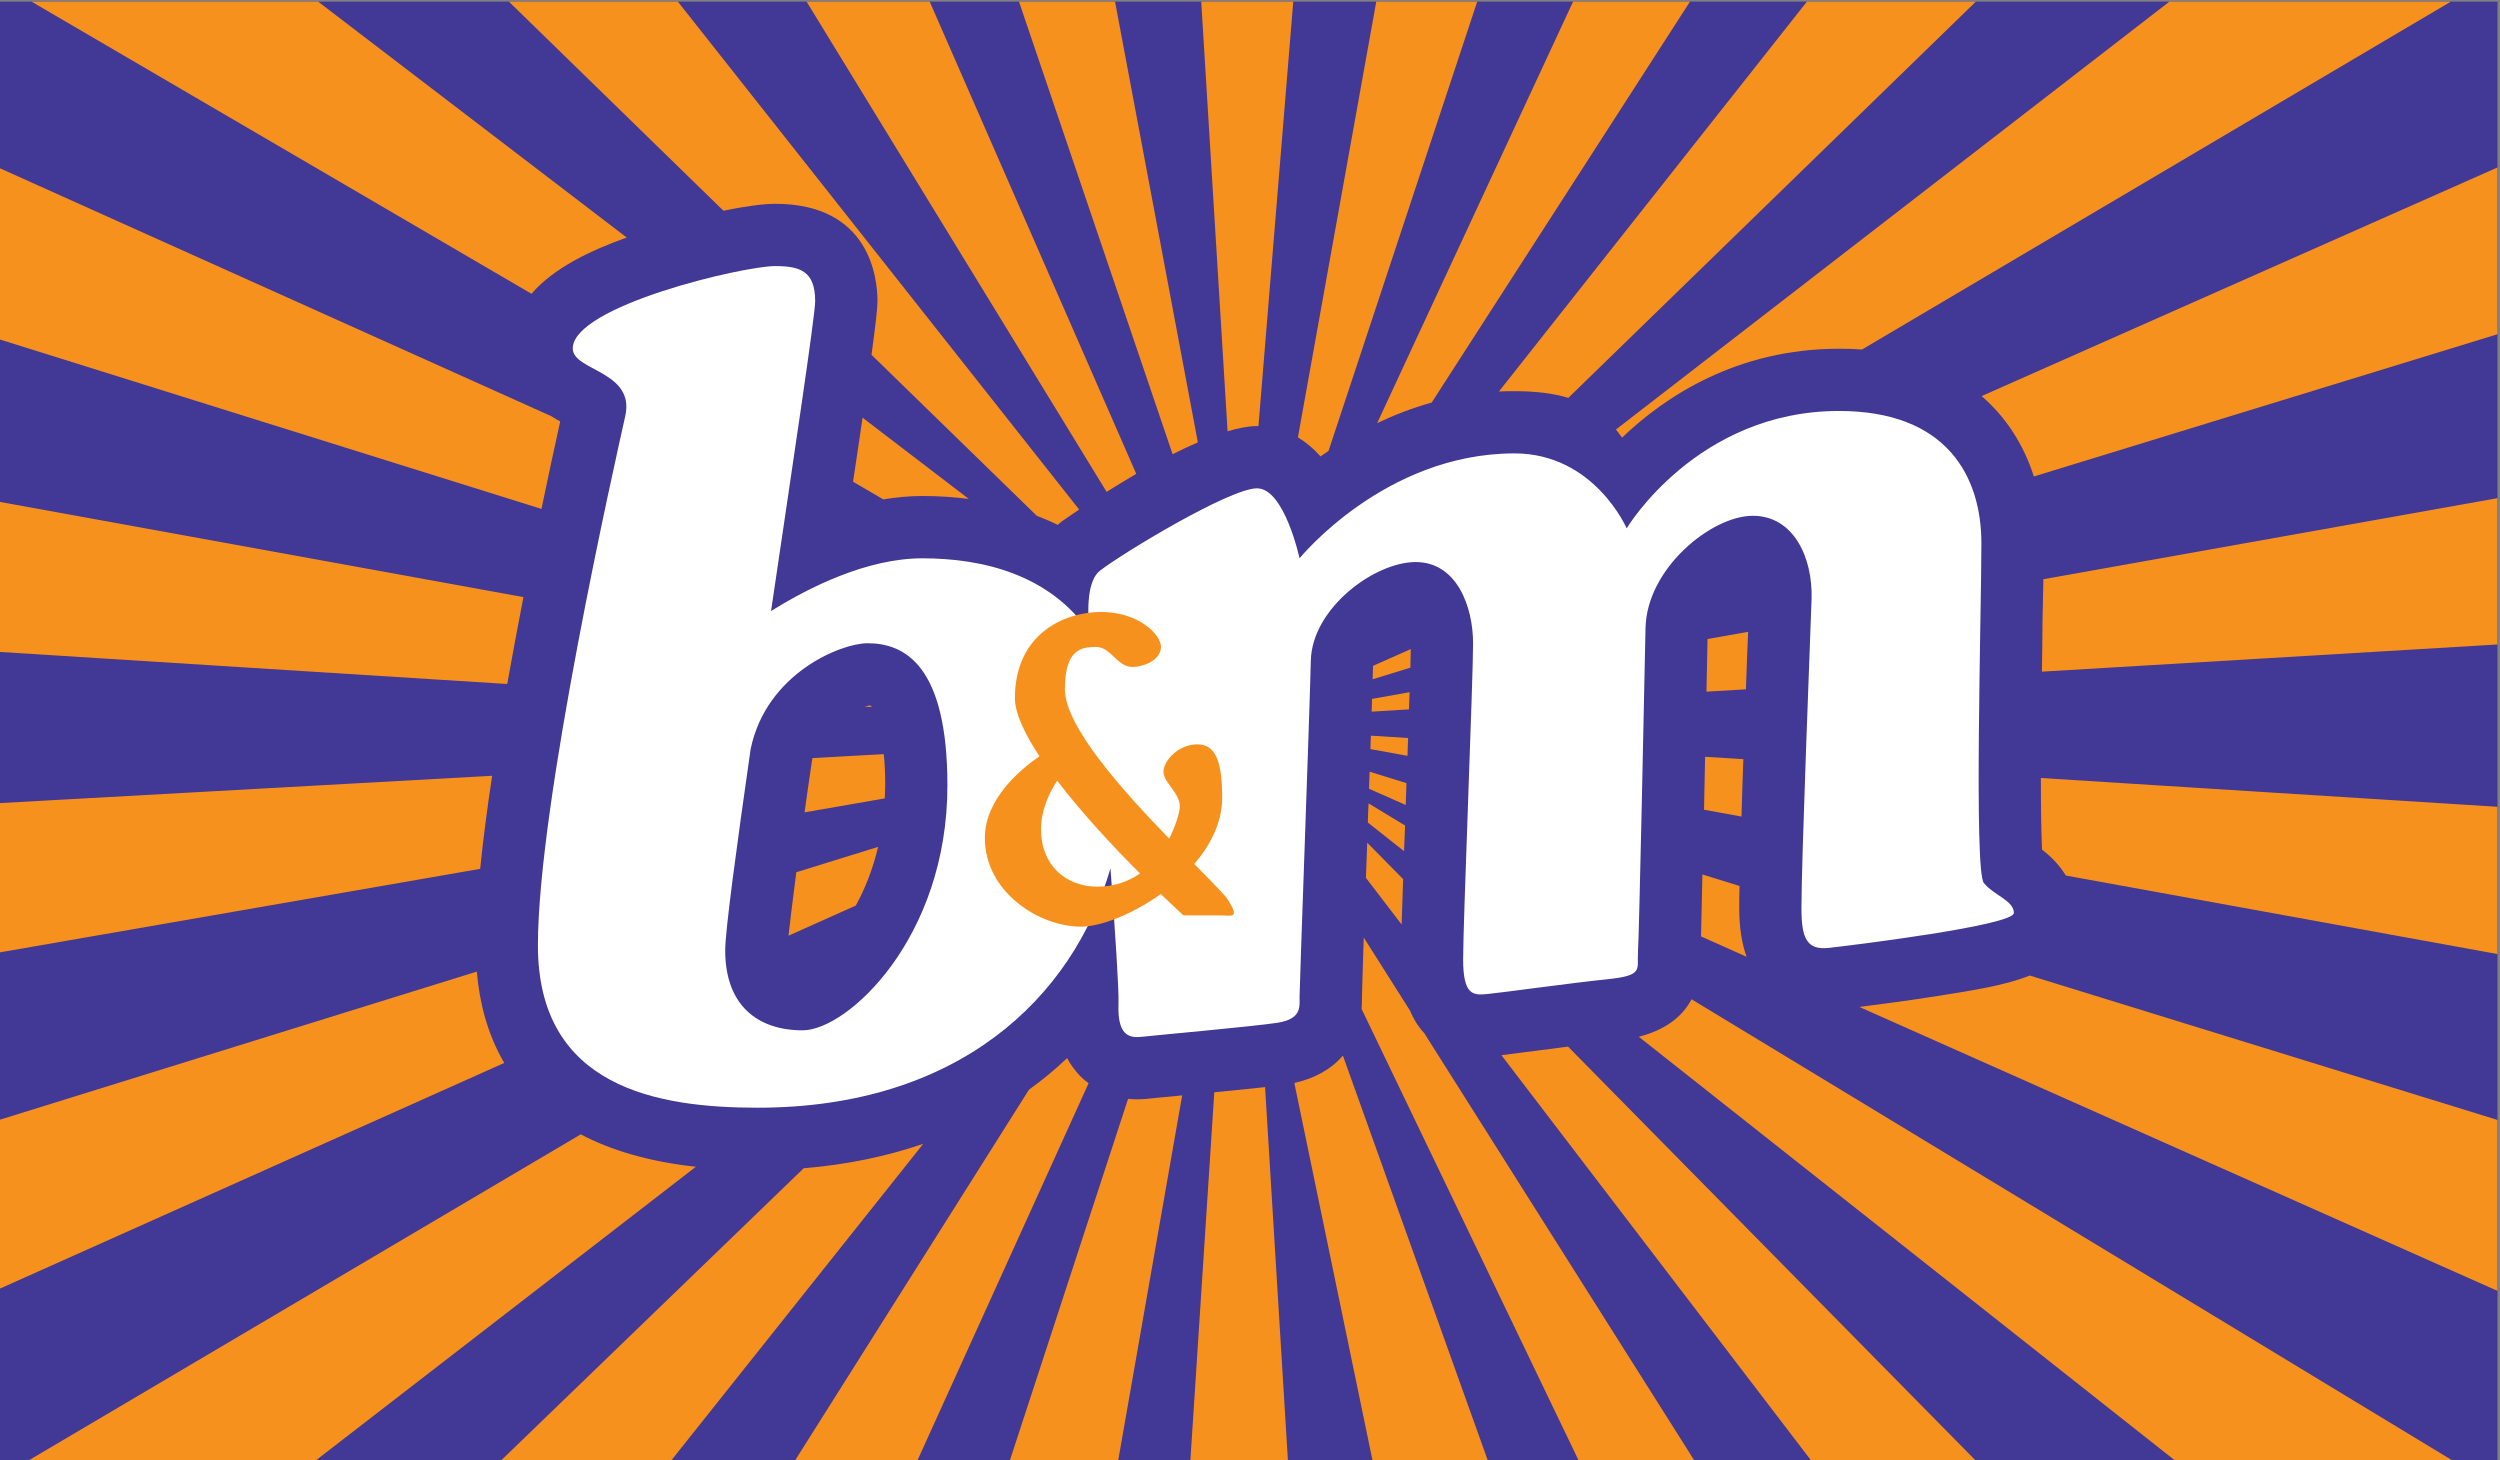
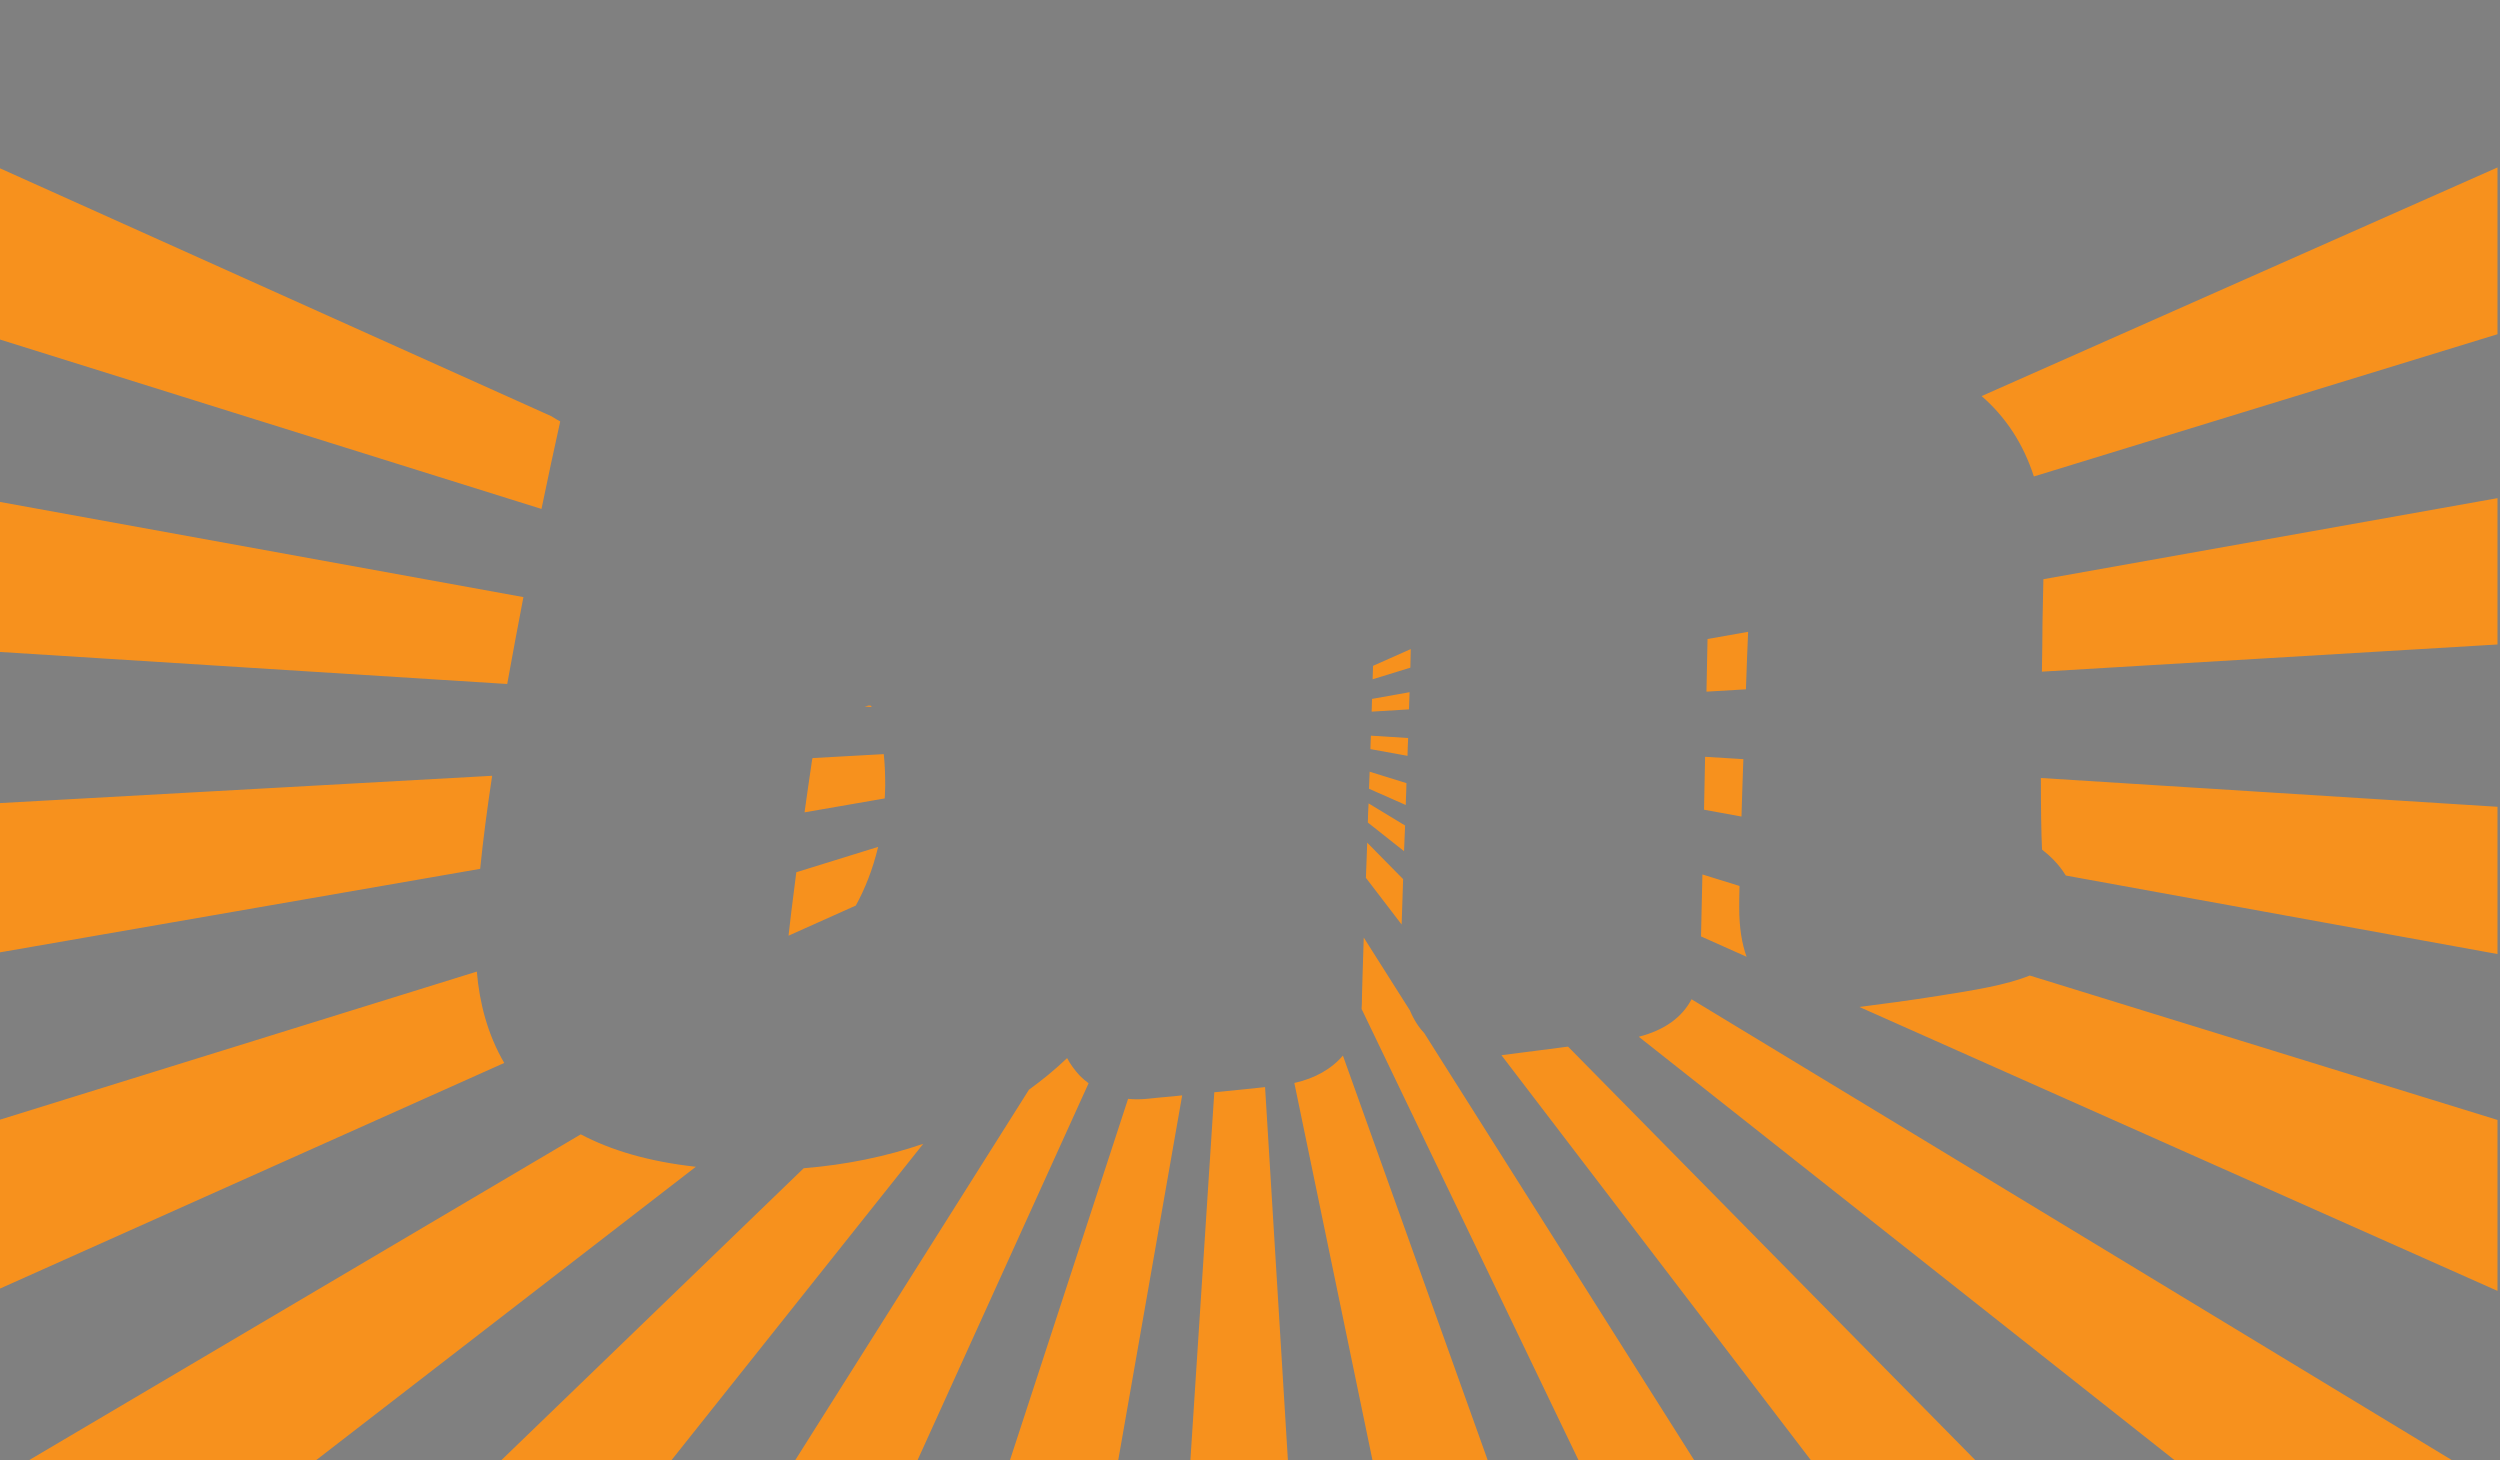
<svg xmlns="http://www.w3.org/2000/svg" width="100%" height="100%" viewBox="0 0 1534 896" version="1.1" xml:space="preserve" style="fill-rule:evenodd;clip-rule:evenodd;stroke-linejoin:round;stroke-miterlimit:2;">
  <rect x="0" y="0" width="1534" height="896" fill="#808080" stroke="none" />
  <g transform="matrix(4.167,0,0,4.167,0,0)">
-     <rect x="0" y="0.24" width="367.76" height="214.76" style="fill:rgb(66,56,149);fill-rule:nonzero;" />
-     <path d="M150.047,0.24L172.67,66.885C173.895,66.266 175.16,65.66 176.387,65.141L164.191,0.24L150.047,0.24ZM180.764,63.506C182.367,63.031 183.857,62.742 185.1,62.742C185.188,62.742 185.229,62.754 185.309,62.754L190.436,0.24L176.883,0.24L180.764,63.506ZM74.935,0.24L106.523,31.026C109.547,30.416 112.283,30.012 114.143,30.012C128.117,30.012 129.211,40.975 129.211,44.338C129.211,45.367 128.973,47.503 128.332,52.248L152.666,75.951C153.723,76.36 154.752,76.795 155.742,77.285C155.938,77.127 156.119,76.957 156.33,76.799C156.375,76.772 157.324,76.084 158.908,75.03L99.816,0.24L74.935,0.24ZM4.64,0.24L78.259,43.256C81.564,39.435 86.97,36.879 92.287,34.977L46.845,0.24L4.64,0.24ZM118.77,0.24L162.949,72.422C164.305,71.578 165.773,70.682 167.316,69.774L136.899,0.24L118.77,0.24ZM319.449,0.24L237.949,63.246C238.254,63.629 238.561,64.033 238.846,64.447C245.191,58.367 255.791,51.352 270.799,51.352C271.951,51.352 273.076,51.381 274.18,51.469L360.891,0.24L319.449,0.24ZM202.658,0.24L191.121,64.406C192.313,65.123 193.432,66.055 194.449,67.209C194.83,66.926 195.223,66.664 195.635,66.383L217.523,0.24L202.658,0.24ZM125.613,70.936L130.072,73.537C131.971,73.221 133.91,73.037 135.834,73.037C138.201,73.037 140.461,73.192 142.654,73.465L127.014,61.504C126.615,64.219 126.166,67.338 125.613,70.936ZM231.639,0.24L202.789,62.305C205.243,61.133 207.934,60.082 210.822,59.274L248.854,0.24L231.639,0.24ZM266.074,0.24L220.723,57.647C221.469,57.61 222.234,57.6 223.004,57.6C226.215,57.6 228.797,57.934 230.936,58.588L290.947,0.24L266.074,0.24Z" style="fill:rgb(247,145,29);fill-rule:nonzero;" />
    <path d="M178.807,160.84L175.289,215L189.645,215L186.283,160.08C184.227,160.303 181.654,160.566 178.807,160.84ZM169.408,161.754C169.025,161.803 168.26,161.873 167.416,161.873C166.975,161.873 166.537,161.859 166.113,161.806L148.723,215L164.666,215L174.078,161.293C173.666,161.34 173.25,161.385 172.848,161.426C171.107,161.578 169.83,161.697 169.408,161.754ZM118.348,172.025L73.839,215L98.888,215L135.95,168.429C130.518,170.293 124.623,171.517 118.348,172.025ZM159.031,158.428C158.256,157.595 157.607,156.715 157.133,155.808C155.385,157.482 153.51,159.019 151.518,160.459L117.107,215L135.117,215L160.297,159.511C159.855,159.176 159.418,158.824 159.031,158.428ZM85.519,167.035L4.3,215L46.566,215L102.465,171.81C95.46,171.041 89.912,169.355 85.519,167.035ZM190.594,159.469L202.096,215L219.061,215L197.744,155.437C196.066,157.412 193.613,158.801 190.594,159.469ZM285.609,146.615C281.275,147.31 276.828,147.885 273.799,148.277L367.76,190.084L367.76,164.914L298.883,143.648C295.355,145.072 290.736,145.801 285.609,146.615ZM300.762,91.641C300.756,93.688 300.721,96.194 300.676,98.903L367.76,94.901L367.76,73.354L300.893,85.289C300.84,87.17 300.814,89.321 300.762,91.641ZM291.797,58.324C295.355,61.401 297.967,65.399 299.49,70.162L367.76,49.215L367.76,24.658L291.797,58.324ZM300.693,125.103C301.789,125.953 303.16,127.213 304.197,128.925L367.76,140.486L367.76,118.801L300.523,114.562C300.523,118.828 300.576,122.631 300.693,125.103ZM226.309,154.711C223.953,155.017 222.234,155.238 221.088,155.379L266.643,215L290.855,215L230.896,154.115C229.33,154.314 227.732,154.517 226.309,154.711ZM207.616,148.793L200.814,138.054C200.672,142.681 200.551,146.258 200.551,146.818L200.551,146.935C200.551,147.504 200.533,148.039 200.496,148.57L232.43,215L249.459,215L209.715,152.117C208.898,151.256 208.186,150.158 207.616,148.793ZM72.468,114.236L0,118.256L0,140.234L70.707,127.939C71.128,123.715 71.736,119.088 72.468,114.236ZM241.314,152.666L320.193,215L361.031,215L249.084,147.146C247.66,149.844 245.074,151.695 241.314,152.666ZM70.214,143.068L0,164.873L0,189.744L74.25,156.521C71.783,152.293 70.595,147.635 70.214,143.068ZM207.352,108.674L201.867,108.33C201.826,108.967 201.826,109.636 201.799,110.308L207.258,111.299C207.264,110.414 207.324,109.535 207.352,108.674ZM207.563,101.926L202.037,102.914C202.01,103.507 201.998,104.139 201.98,104.791L207.475,104.457C207.5,103.584 207.535,102.732 207.563,101.926ZM128.199,103.904C128.173,103.904 128.063,103.9 127.918,103.892C127.787,103.918 127.582,103.965 127.318,104.045L128.381,104.115C128.302,104.006 128.24,103.939 128.199,103.904ZM206.613,129.453L201.324,124.084C201.264,125.697 201.207,127.316 201.148,128.9C201.131,129.02 201.131,129.136 201.129,129.259L206.393,136.138C206.455,134.24 206.52,131.972 206.613,129.453ZM130.35,115.672C130.35,113.879 130.279,112.349 130.136,111.047L119.656,111.627C119.613,111.732 119.592,111.838 119.574,111.951C119.162,114.781 118.783,117.324 118.471,119.619L130.279,117.57C130.297,116.953 130.35,116.322 130.35,115.672ZM257.256,96.905C257.308,95.502 257.355,94.213 257.414,93.037L251.438,94.096L251.402,95.862C251.357,97.934 251.316,99.928 251.281,101.847L257.092,101.504C257.157,99.908 257.211,98.363 257.256,96.905ZM129.306,124.705L117.258,128.44C116.633,133.189 116.309,136.06 116.111,137.783L126.02,133.344C127.348,130.929 128.514,128.045 129.306,124.705ZM77.074,87.926L0,73.912L0,96.002L74.689,100.719C75.453,96.451 76.265,92.153 77.074,87.926ZM207.738,95.578L202.184,98.047C202.16,98.602 202.156,99.254 202.121,100.026L207.68,98.315C207.697,97.197 207.732,96.27 207.738,95.578ZM82.494,62.059C82.107,61.848 81.644,61.583 81.195,61.291L0,24.785L0,49.998L79.734,74.942C80.695,70.301 81.632,65.936 82.494,62.059ZM206.902,121.56L201.527,118.301C201.475,119.232 201.43,120.172 201.418,121.119L206.748,125.34C206.785,124.113 206.85,122.836 206.902,121.56ZM256.713,111.787L251.08,111.441C251.018,114.264 250.98,116.859 250.922,119.232L256.437,120.24C256.502,117.558 256.622,114.697 256.713,111.787ZM207.025,117.65C207.047,116.875 207.1,116.099 207.1,115.318L201.682,113.633C201.646,114.459 201.621,115.295 201.588,116.146L207,118.537C207.02,118.256 207.025,117.945 207.025,117.65ZM256.104,133.695C256.104,132.892 256.107,131.783 256.148,130.461L250.684,128.767C250.594,132.892 250.514,135.896 250.479,137.89L257.187,140.885C256.502,138.972 256.104,136.631 256.104,133.695Z" style="fill:rgb(247,145,29);fill-rule:nonzero;" />
-     <path d="M118.189,151.717C111.563,151.717 106.787,148.039 106.787,139.947C106.787,137.105 108.423,125.004 110.531,110.308C112.852,99.119 123.873,94.717 127.74,94.717C133.26,94.717 139.508,98.024 139.508,115.672C139.508,138.111 124.813,151.717 118.189,151.717ZM292.121,130.015C290.656,128.176 291.764,89.938 291.764,80.004C291.764,70.074 286.613,60.516 270.799,60.516C249.832,60.516 239.531,77.801 239.531,77.801C239.531,77.801 234.764,66.764 223.004,66.764C203.873,66.764 191.363,82.213 191.363,82.213C191.363,82.213 189.143,71.908 185.1,71.908C181.063,71.908 165.258,81.477 161.959,84.047C160.139,85.455 160.074,89.621 160.408,93.09C154.602,84.662 144.846,82.213 135.828,82.213C127.699,82.213 119.217,86.44 113.539,89.979C116.791,67.91 120.035,46.514 120.035,44.338C120.035,39.926 117.82,39.182 114.143,39.182C109.371,39.182 84.339,45.067 84.339,51.317C84.339,54.623 93.55,54.623 92.074,61.25C90.599,67.875 79.209,118.256 79.209,139.209C79.209,160.168 96.857,163.113 111.563,163.113C140.994,163.113 157.924,147.094 163.52,127.871C164.217,137.256 164.779,145.765 164.701,147.857C164.504,153.006 166.719,152.824 168.398,152.644C170.041,152.455 184.389,151.166 188.063,150.615C191.719,150.054 191.363,148.226 191.363,146.748C191.363,145.273 192.844,105.011 193.021,97.283C193.195,89.569 202.395,82.764 208.461,82.764C214.553,82.764 216.914,89.385 216.914,94.717C216.914,100.043 215.449,135.902 215.449,141.236C215.449,146.562 216.914,146.562 218.93,146.381C220.969,146.197 231.463,144.728 236.803,144.181C242.121,143.631 241.016,142.713 241.195,140.131C241.377,137.562 242.121,101.334 242.305,92.51C242.473,83.68 252.047,75.951 258.101,75.951C264.189,75.951 266.918,82.213 266.76,88.098C266.563,93.979 265.266,126.709 265.266,133.695C265.266,138.111 266.01,139.947 269.316,139.578C272.639,139.209 296.545,136.273 296.545,134.435C296.545,132.592 293.602,131.853 292.121,130.015Z" style="fill:white;fill-rule:nonzero;" />
-     <path d="M153.289,122.111C153.289,119.248 154.523,116.715 155.672,114.961C159.381,119.812 164.074,124.84 167.871,128.621C166.203,129.779 164.152,130.561 161.578,130.561C156.975,130.561 153.289,127.437 153.289,122.111ZM180.879,132.592C180.441,131.853 178.465,129.867 175.854,127.226C178.285,124.39 179.967,121.066 179.967,117.51C179.967,112.183 179.051,109.607 176.291,109.607C173.549,109.607 171.324,111.996 171.324,113.656C171.324,115.318 174.078,116.955 173.697,119.17C173.586,119.96 173.092,121.648 172.168,123.492C165.258,116.373 156.805,106.935 156.805,101.513C156.805,95.633 159.189,95.262 161.402,95.262C163.594,95.262 164.504,98.207 166.719,98.207C168.58,98.207 170.955,97.102 170.955,95.262C170.955,93.418 167.631,90.113 162.143,90.113C156.623,90.113 149.449,93.418 149.449,102.81C149.449,105.053 150.898,108.07 153.061,111.363C150.172,113.351 145.021,117.703 145.021,123.4C145.021,131.308 152.941,136.453 159.189,136.453C162.078,136.453 166.746,134.636 170.93,131.648C172.945,133.59 174.271,134.791 174.271,134.791L179.432,134.791C181.449,134.791 182.551,135.357 180.879,132.592Z" style="fill:rgb(247,145,29);fill-rule:nonzero;" />
  </g>
</svg>